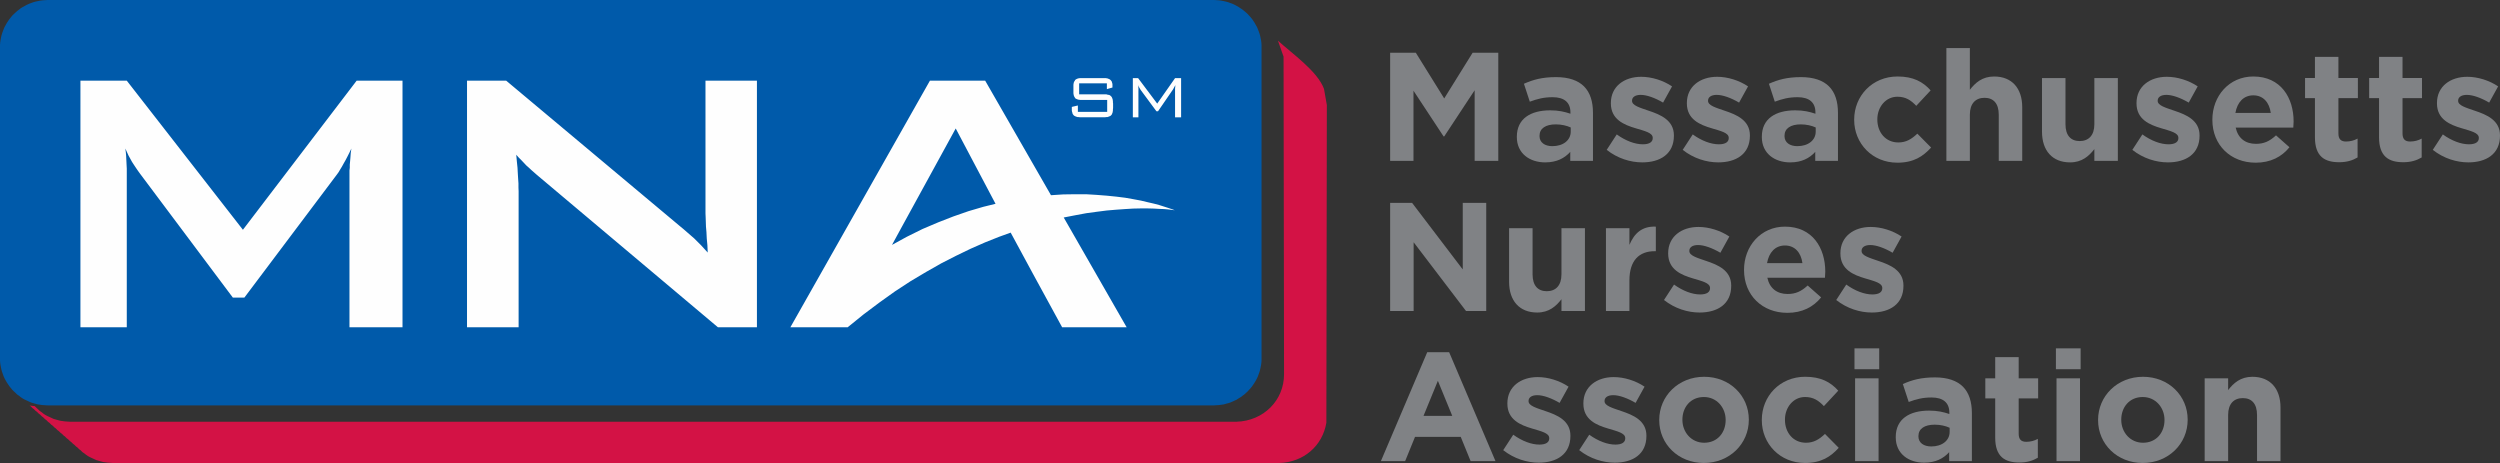
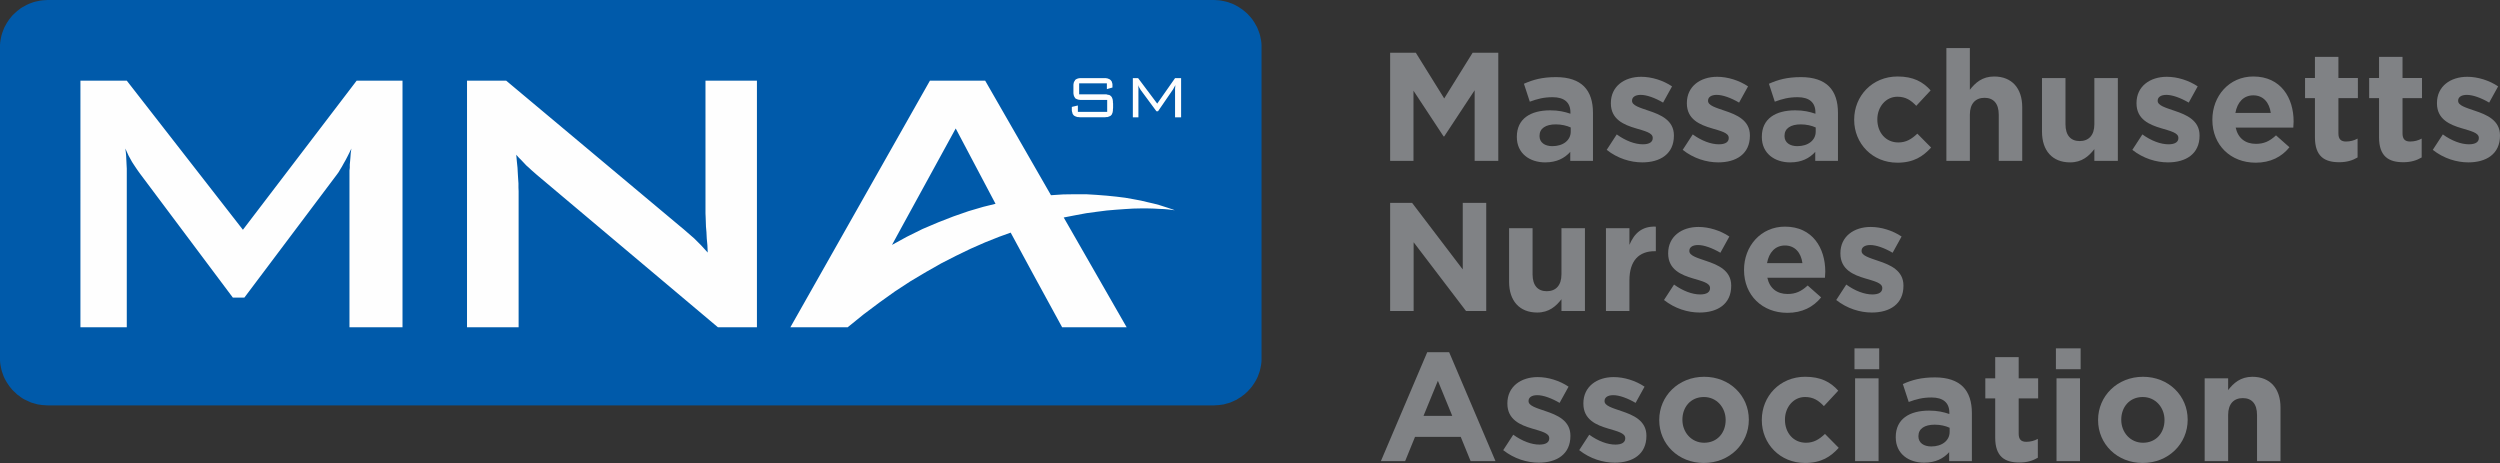
<svg xmlns="http://www.w3.org/2000/svg" id="Layer_1" data-name="Layer 1" viewBox="0 0 307.469 56.941">
  <rect x="0" y="0" width="307.469" height="56.941" fill="#333333" stroke="none" />
  <defs>
    <style> .cls-1 { fill: #fefefe; } .cls-1, .cls-2, .cls-3 { fill-rule: evenodd; } .cls-2 { fill: #d31245; } .cls-3 { fill: #005aaa; } .cls-4 { fill: #808285; } </style>
  </defs>
  <polygon class="cls-3" points="5.838 0 149.316 0 149.629 .02 149.923 .039 150.197 .078 150.491 .137 150.766 .196 151.059 .274 151.314 .372 151.589 .47 151.843 .588 152.098 .725 152.333 .862 152.568 1.019 152.803 1.175 153.018 1.352 153.234 1.528 153.449 1.724 153.626 1.92 153.822 2.135 153.998 2.351 154.155 2.586 154.311 2.821 154.449 3.076 154.586 3.311 154.703 3.585 154.801 3.84 154.899 4.114 154.978 4.388 155.036 4.662 155.095 4.956 155.134 5.25 155.154 5.544 155.154 5.838 155.154 44.019 155.154 44.313 155.134 44.607 155.095 44.901 155.036 45.195 154.978 45.469 154.899 45.743 154.801 46.017 154.703 46.292 154.586 46.546 154.449 46.801 154.311 47.036 154.155 47.271 153.998 47.506 153.822 47.722 153.626 47.937 153.449 48.133 153.234 48.329 153.018 48.525 152.803 48.681 152.568 48.858 152.333 48.995 152.098 49.152 151.843 49.269 151.589 49.387 151.314 49.504 151.059 49.583 150.766 49.661 150.491 49.74 150.197 49.779 149.923 49.818 149.629 49.837 149.316 49.857 5.838 49.857 5.524 49.837 5.23 49.818 4.937 49.779 4.663 49.74 4.369 49.661 4.095 49.583 3.82 49.504 3.565 49.387 3.311 49.269 3.056 49.152 2.801 49.015 2.566 48.858 2.351 48.681 2.116 48.525 1.92 48.329 1.704 48.133 1.508 47.937 1.332 47.722 1.156 47.506 .999 47.271 .842 47.036 .705 46.801 .568 46.546 .451 46.292 .353 46.017 .255 45.743 .176 45.469 .118 45.195 .059 44.901 .02 44.607 0 44.313 0 44.019 0 5.838 0 5.544 .02 5.25 .059 4.956 .118 4.662 .176 4.388 .255 4.114 .353 3.84 .451 3.585 .568 3.311 .705 3.076 .842 2.821 .999 2.586 1.156 2.351 1.332 2.135 1.508 1.92 1.704 1.724 1.92 1.528 2.116 1.352 2.351 1.175 2.566 .999 2.801 .862 3.056 .725 3.311 .588 3.565 .47 3.82 .372 4.095 .274 4.369 .196 4.663 .137 4.937 .078 5.23 .039 5.524 .02 5.838 0 5.838 0" />
-   <path class="cls-2" d="M4.273,49.948l.196.196.215.196.196.196.235.157.216.176.235.157.255.137.255.118.255.117.255.118.275.078.274.078.294.078.274.039.294.039.294.02.314.02h143.478c3.315-.103,5.838-2.619,5.838-5.838l-.059-39.063-.692-1.965c1.752,1.595,4.857,3.749,5.663,5.922l.352,1.998-.059,39.063c-.48,2.886-2.82,4.864-5.779,4.956H13.866l-.314-.02-.294-.02-.294-.039-.274-.039-.294-.079-.274-.078-.275-.079-.255-.118-.255-.117-.255-.118-.255-.137-.235-.157-.216-.176-.235-.157-.196-.196-.071-.064-.116-.077-.196-.196-.071-.065-.115-.077-.196-.196-.071-.064-.116-.077-.196-.196-.071-.064-.116-.077-.196-.196-.071-.064-.116-.077-.196-.196-.071-.065-.115-.077-.196-.196-.071-.064-.116-.077-.196-.196-.071-.064-.116-.077-.196-.196-.071-.065-.115-.077-.196-.196-.071-.064-.116-.077-.196-.196-.072-.065-.115-.077-.196-.196-.071-.064-.116-.077-.196-.196-.071-.065-.115-.077-.196-.196-.071-.064-.116-.077-.196-.196-.071-.064-.116-.077-.196-.196-.071-.065-.115-.077-.196-.196-.071-.064-.116-.077.628.074h0Z" />
  <path class="cls-1" d="M140.011,11.176v3.252h-.685v-4.819h.646l2.351,3.134,2.194-3.134h.744v4.819h-.744v-3.526l.02-.196.02-.235-.098.177-.078.137-.059.117-.058.098-1.842,2.684h-.196l-1.939-2.625-.059-.098-.078-.137-.098-.157-.078-.196.02.196.019.196v.313h0ZM9.893,9.923h5.701l14.281,18.336,13.987-18.336h5.642v30.325h-6.524v-19.277l.039-.333v-.392l.039-.411.039-.47.039-.529.079-.568-.235.49-.235.47-.235.45-.235.412-.215.391-.215.353-.196.333-.196.274-11.402,15.163h-1.41l-11.402-15.222-.255-.352-.255-.372-.235-.353-.255-.392-.215-.392-.216-.392-.196-.431-.196-.431.059.451.039.431.02.411.02.411.019.392.02.372v19.512h-5.701V9.923h0ZM57.438,9.923h4.819l21.334,17.866.451.372.45.392.451.392.45.392.431.431.411.411.412.451.392.431-.039-.901-.078-.823-.039-.784-.059-.686-.02-.607-.019-.568-.02-.45V9.923h6.328v30.325h-4.8l-22.274-18.748-.333-.294-.313-.274-.314-.294-.333-.294-.293-.313-.314-.333-.313-.313-.314-.353.078.842.079.764.039.725.039.627.039.568v.509l.019.431v16.749h-6.347V9.923h0ZM122.438,25.066l-4.897-9.266-6.759,12.341-1.077,1.979,1.822-.999,1.939-.96,1.939-.823,1.861-.725,1.861-.647,1.802-.529,1.509-.372h0ZM104.259,40.248h-7.052l17.161-30.325h6.798l8.091,14.085h0l1.509-.098,1.43-.02h1.391l1.293.079,1.254.098,1.156.117,1.097.137.999.176.94.176.823.196.764.176.666.176.548.176.49.157.647.216.215.098-.215-.039-.647-.078-.49-.039-.548-.02-.686-.039-.745-.02h-.842l-.94.02-.979.059-1.097.078-1.156.098-1.234.157-1.293.176-1.371.255-1.411.274,7.738,13.497h-7.934l-3.624-6.641-2.703-4.996-1.411.509-1.724.686-1.783.784-1.783.862-1.841.94-1.861,1.058-1.881,1.117-1.92,1.254-1.92,1.371-1.959,1.469-1.959,1.587h0ZM136.132,10.255v.705l.686-.196v-.392l-.02-.118-.039-.118-.019-.098-.059-.078-.059-.079-.059-.059-.078-.059-.078-.039-.098-.039-.098-.039-.118-.02-.117-.02h-3.135l-.137.02-.118.02-.098.039-.098.039-.078.059-.078.039-.039.098-.059.078-.039.078-.039.098-.02.117-.02.137v1.038l.02.137.02.118.039.098.039.098.059.078.039.078.078.059.078.039.098.039.098.039.118.019.137.02h3.33v1.469h-3.605v-.784l-.744.176v.431l.019.137.039.118.02.098.039.098.059.078.059.079.078.058.078.039.079.039.117.039.118.039h.117l.157.019h3.115l.137-.019h.137l.118-.039.098-.039.098-.039.078-.039.059-.058.078-.079.039-.078.039-.098.039-.098.02-.118.02-.137v-.137l.02-.156v-.549l-.02-.156v-.137l-.02-.137-.02-.117-.039-.098-.039-.098-.039-.078-.078-.078-.059-.059-.078-.059-.079-.039-.117-.02-.118-.02-.117-.039h-3.35v-1.352h3.409Z" />
  <polygon class="cls-4" points="170.971 19.781 173.84 19.781 173.84 11.156 177.544 16.779 177.62 16.779 181.363 11.099 181.363 19.781 184.27 19.781 184.27 6.483 181.116 6.483 177.62 12.106 174.125 6.483 170.971 6.483 170.971 19.781 170.971 19.781" />
  <path class="cls-4" d="M190.045,19.971c1.406,0,2.375-.513,3.078-1.292v1.102h2.793v-5.908c0-1.368-.342-2.489-1.102-3.249-.722-.722-1.862-1.14-3.438-1.14-1.729,0-2.831.323-3.952.817l.722,2.204c.931-.342,1.71-.551,2.812-.551,1.444,0,2.185.665,2.185,1.862v.171c-.722-.247-1.463-.418-2.488-.418-2.413,0-4.103,1.026-4.103,3.249v.038c0,2.014,1.577,3.116,3.495,3.116h0ZM190.919,17.976c-.931,0-1.577-.456-1.577-1.235v-.038c0-.912.76-1.406,1.995-1.406.703,0,1.349.152,1.843.38v.513c0,1.045-.912,1.786-2.261,1.786h0Z" />
  <path class="cls-4" d="M201.975,19.971c2.204,0,3.895-1.026,3.895-3.287v-.038c0-1.862-1.653-2.546-3.078-3.021-1.102-.38-2.071-.646-2.071-1.216v-.038c0-.399.361-.703,1.064-.703.741,0,1.748.361,2.754.95l1.102-1.995c-1.102-.741-2.508-1.178-3.8-1.178-2.052,0-3.724,1.159-3.724,3.23v.038c0,1.976,1.615,2.641,3.04,3.059,1.121.342,2.109.551,2.109,1.178v.038c0,.456-.38.76-1.216.76-.95,0-2.109-.418-3.21-1.216l-1.235,1.9c1.349,1.064,2.945,1.539,4.37,1.539h0Z" />
  <path class="cls-4" d="M211.322,19.971c2.204,0,3.895-1.026,3.895-3.287v-.038c0-1.862-1.653-2.546-3.078-3.021-1.102-.38-2.071-.646-2.071-1.216v-.038c0-.399.361-.703,1.064-.703.741,0,1.748.361,2.754.95l1.102-1.995c-1.102-.741-2.508-1.178-3.8-1.178-2.052,0-3.724,1.159-3.724,3.23v.038c0,1.976,1.615,2.641,3.04,3.059,1.121.342,2.109.551,2.109,1.178v.038c0,.456-.38.76-1.216.76-.95,0-2.109-.418-3.21-1.216l-1.235,1.9c1.349,1.064,2.945,1.539,4.37,1.539h0Z" />
  <path class="cls-4" d="M220.175,19.971c1.406,0,2.375-.513,3.078-1.292v1.102h2.793v-5.908c0-1.368-.342-2.489-1.102-3.249-.722-.722-1.862-1.14-3.438-1.14-1.729,0-2.831.323-3.951.817l.722,2.204c.931-.342,1.71-.551,2.812-.551,1.444,0,2.185.665,2.185,1.862v.171c-.722-.247-1.463-.418-2.488-.418-2.413,0-4.103,1.026-4.103,3.249v.038c0,2.014,1.577,3.116,3.495,3.116h0ZM221.049,17.976c-.931,0-1.577-.456-1.577-1.235v-.038c0-.912.76-1.406,1.995-1.406.703,0,1.349.152,1.843.38v.513c0,1.045-.912,1.786-2.261,1.786h0Z" />
  <path class="cls-4" d="M233.34,20.009c2.033,0,3.173-.779,4.16-1.862l-1.691-1.71c-.703.665-1.368,1.083-2.337,1.083-1.577,0-2.583-1.254-2.583-2.812v-.038c0-1.501,1.026-2.774,2.47-2.774,1.026,0,1.672.437,2.318,1.121l1.767-1.9c-.95-1.064-2.147-1.71-4.065-1.71-3.116,0-5.338,2.394-5.338,5.3v.038c0,2.907,2.242,5.262,5.3,5.262h0Z" />
  <path class="cls-4" d="M239.381,19.781h2.888v-5.68c0-1.368.703-2.071,1.805-2.071s1.748.703,1.748,2.071v5.68h2.888v-6.592c0-2.337-1.273-3.78-3.458-3.78-1.463,0-2.318.779-2.983,1.634v-5.129h-2.888v13.868h0Z" />
  <path class="cls-4" d="M254.598,19.971c1.463,0,2.318-.779,2.983-1.634v1.444h2.888v-10.183h-2.888v5.68c0,1.368-.703,2.071-1.805,2.071s-1.748-.703-1.748-2.071v-5.68h-2.888v6.592c0,2.337,1.273,3.781,3.458,3.781h0Z" />
  <path class="cls-4" d="M266.624,19.971c2.204,0,3.894-1.026,3.894-3.287v-.038c0-1.862-1.653-2.546-3.078-3.021-1.102-.38-2.071-.646-2.071-1.216v-.038c0-.399.361-.703,1.064-.703.741,0,1.748.361,2.754.95l1.102-1.995c-1.102-.741-2.508-1.178-3.8-1.178-2.052,0-3.724,1.159-3.724,3.23v.038c0,1.976,1.615,2.641,3.04,3.059,1.121.342,2.109.551,2.109,1.178v.038c0,.456-.38.76-1.216.76-.95,0-2.109-.418-3.211-1.216l-1.235,1.9c1.349,1.064,2.945,1.539,4.37,1.539h0Z" />
  <path class="cls-4" d="M277.414,20.009c1.843,0,3.211-.722,4.16-1.9l-1.653-1.463c-.798.741-1.501,1.045-2.47,1.045-1.292,0-2.204-.684-2.489-1.995h7.086c.019-.266.038-.532.038-.76,0-2.888-1.558-5.528-4.958-5.528-2.964,0-5.034,2.394-5.034,5.3v.038c0,3.116,2.261,5.262,5.319,5.262h0ZM274.926,13.892c.228-1.311,1.007-2.166,2.204-2.166,1.216,0,1.976.874,2.147,2.166h-4.35Z" />
  <path class="cls-4" d="M287.673,19.952c.969,0,1.672-.228,2.28-.589v-2.318c-.418.228-.893.361-1.425.361-.646,0-.931-.323-.931-.988v-4.351h2.394v-2.47h-2.394v-2.603h-2.888v2.603h-1.216v2.47h1.216v4.825c0,2.356,1.197,3.059,2.964,3.059h0Z" />
  <path class="cls-4" d="M295.557,19.952c.969,0,1.672-.228,2.28-.589v-2.318c-.418.228-.893.361-1.425.361-.646,0-.931-.323-.931-.988v-4.351h2.394v-2.47h-2.394v-2.603h-2.888v2.603h-1.216v2.47h1.216v4.825c0,2.356,1.197,3.059,2.964,3.059h0Z" />
  <path class="cls-4" d="M303.574,19.971c2.204,0,3.895-1.026,3.895-3.287v-.038c0-1.862-1.653-2.546-3.078-3.021-1.102-.38-2.071-.646-2.071-1.216v-.038c0-.399.361-.703,1.064-.703.741,0,1.748.361,2.754.95l1.102-1.995c-1.102-.741-2.508-1.178-3.8-1.178-2.052,0-3.724,1.159-3.724,3.23v.038c0,1.976,1.615,2.641,3.04,3.059,1.121.342,2.109.551,2.109,1.178v.038c0,.456-.38.76-1.216.76-.95,0-2.109-.418-3.211-1.216l-1.235,1.9c1.349,1.064,2.945,1.539,4.37,1.539h0Z" />
  <polygon class="cls-4" points="170.971 38.247 173.859 38.247 173.859 29.793 180.299 38.247 182.788 38.247 182.788 24.949 179.9 24.949 179.9 33.137 173.669 24.949 170.971 24.949 170.971 38.247 170.971 38.247" />
  <path class="cls-4" d="M189.057,38.437c1.463,0,2.318-.779,2.983-1.634v1.444h2.888v-10.183h-2.888v5.68c0,1.368-.703,2.071-1.805,2.071s-1.748-.703-1.748-2.071v-5.68h-2.888v6.592c0,2.337,1.273,3.781,3.458,3.781h0Z" />
  <path class="cls-4" d="M197.511,38.247h2.888v-3.762c0-2.432,1.178-3.59,3.097-3.59h.152v-3.021c-1.71-.076-2.659.836-3.248,2.242v-2.052h-2.888v10.183h0Z" />
  <path class="cls-4" d="M209.023,38.437c2.204,0,3.894-1.026,3.894-3.286v-.038c0-1.862-1.653-2.546-3.078-3.021-1.102-.38-2.071-.646-2.071-1.216v-.038c0-.399.361-.703,1.064-.703.741,0,1.748.361,2.754.95l1.102-1.995c-1.102-.741-2.508-1.178-3.8-1.178-2.052,0-3.724,1.159-3.724,3.229v.038c0,1.976,1.615,2.641,3.04,3.059,1.121.342,2.109.551,2.109,1.178v.038c0,.456-.38.76-1.216.76-.95,0-2.109-.418-3.211-1.216l-1.235,1.9c1.349,1.064,2.945,1.539,4.37,1.539h0Z" />
  <path class="cls-4" d="M219.814,38.475c1.843,0,3.211-.722,4.16-1.9l-1.653-1.463c-.798.741-1.501,1.045-2.47,1.045-1.292,0-2.204-.684-2.489-1.995h7.086c.019-.266.038-.532.038-.76,0-2.888-1.558-5.528-4.958-5.528-2.964,0-5.034,2.394-5.034,5.3v.038c0,3.116,2.261,5.262,5.319,5.262h0ZM217.325,32.358c.228-1.311,1.007-2.166,2.204-2.166,1.216,0,1.976.874,2.147,2.166h-4.35Z" />
  <path class="cls-4" d="M230.206,38.437c2.204,0,3.895-1.026,3.895-3.286v-.038c0-1.862-1.653-2.546-3.078-3.021-1.102-.38-2.071-.646-2.071-1.216v-.038c0-.399.361-.703,1.064-.703.741,0,1.748.361,2.754.95l1.102-1.995c-1.102-.741-2.508-1.178-3.8-1.178-2.052,0-3.724,1.159-3.724,3.229v.038c0,1.976,1.615,2.641,3.04,3.059,1.121.342,2.109.551,2.109,1.178v.038c0,.456-.38.76-1.216.76-.95,0-2.109-.418-3.211-1.216l-1.235,1.9c1.349,1.064,2.945,1.539,4.37,1.539h0Z" />
  <path class="cls-4" d="M169.831,56.713h2.983l1.216-2.983h5.623l1.216,2.983h3.059l-5.699-13.393h-2.698l-5.699,13.393h0ZM175.075,51.146l1.767-4.312,1.767,4.312h-3.533Z" />
  <path class="cls-4" d="M189.247,56.902c2.204,0,3.895-1.026,3.895-3.286v-.038c0-1.862-1.653-2.546-3.078-3.021-1.102-.38-2.071-.646-2.071-1.216v-.038c0-.399.361-.703,1.064-.703.741,0,1.748.361,2.754.95l1.102-1.995c-1.102-.741-2.508-1.178-3.8-1.178-2.052,0-3.724,1.159-3.724,3.23v.038c0,1.976,1.615,2.641,3.04,3.059,1.121.342,2.109.551,2.109,1.178v.038c0,.456-.38.76-1.216.76-.95,0-2.109-.418-3.21-1.216l-1.235,1.9c1.349,1.064,2.945,1.539,4.37,1.539h0Z" />
  <path class="cls-4" d="M198.594,56.902c2.204,0,3.895-1.026,3.895-3.286v-.038c0-1.862-1.653-2.546-3.078-3.021-1.102-.38-2.071-.646-2.071-1.216v-.038c0-.399.361-.703,1.064-.703.741,0,1.748.361,2.754.95l1.102-1.995c-1.102-.741-2.508-1.178-3.8-1.178-2.052,0-3.724,1.159-3.724,3.23v.038c0,1.976,1.615,2.641,3.04,3.059,1.121.342,2.109.551,2.109,1.178v.038c0,.456-.38.76-1.216.76-.95,0-2.109-.418-3.211-1.216l-1.235,1.9c1.349,1.064,2.945,1.539,4.37,1.539h0Z" />
  <path class="cls-4" d="M209.555,56.94c3.173,0,5.528-2.375,5.528-5.3v-.038c0-2.926-2.337-5.262-5.49-5.262-3.173,0-5.528,2.375-5.528,5.3v.038c0,2.926,2.337,5.262,5.49,5.262h0ZM209.593,54.452c-1.596,0-2.678-1.311-2.678-2.812v-.038c0-1.501.988-2.774,2.64-2.774,1.596,0,2.679,1.311,2.679,2.812v.038c0,1.501-.988,2.774-2.641,2.774h0Z" />
  <path class="cls-4" d="M221.98,56.94c2.033,0,3.173-.779,4.16-1.862l-1.691-1.71c-.703.665-1.368,1.083-2.337,1.083-1.577,0-2.584-1.254-2.584-2.812v-.038c0-1.501,1.026-2.774,2.47-2.774,1.026,0,1.672.437,2.318,1.121l1.767-1.9c-.95-1.064-2.147-1.71-4.065-1.71-3.116,0-5.338,2.394-5.338,5.3v.038c0,2.907,2.242,5.262,5.3,5.262h0Z" />
  <path class="cls-4" d="M228.078,45.409h3.04v-2.565h-3.04v2.565h0ZM228.154,56.713h2.888v-10.183h-2.888v10.183h0Z" />
  <path class="cls-4" d="M236.646,56.902c1.406,0,2.375-.513,3.078-1.292v1.102h2.793v-5.908c0-1.368-.342-2.489-1.102-3.249-.722-.722-1.862-1.14-3.438-1.14-1.729,0-2.831.323-3.951.817l.722,2.204c.931-.342,1.71-.551,2.812-.551,1.444,0,2.185.665,2.185,1.862v.171c-.722-.247-1.463-.418-2.489-.418-2.413,0-4.103,1.026-4.103,3.249v.038c0,2.014,1.577,3.116,3.495,3.116h0ZM237.52,54.908c-.931,0-1.577-.456-1.577-1.235v-.038c0-.912.76-1.406,1.995-1.406.703,0,1.349.152,1.843.38v.513c0,1.045-.912,1.786-2.261,1.786h0Z" />
  <path class="cls-4" d="M248.349,56.883c.969,0,1.672-.228,2.28-.589v-2.318c-.418.228-.893.361-1.425.361-.646,0-.931-.323-.931-.988v-4.351h2.394v-2.47h-2.394v-2.603h-2.888v2.603h-1.216v2.47h1.216v4.825c0,2.356,1.197,3.059,2.964,3.059h0Z" />
  <path class="cls-4" d="M252.851,45.409h3.04v-2.565h-3.04v2.565h0ZM252.927,56.713h2.888v-10.183h-2.888v10.183h0Z" />
  <path class="cls-4" d="M263.528,56.94c3.173,0,5.528-2.375,5.528-5.3v-.038c0-2.926-2.337-5.262-5.49-5.262-3.172,0-5.528,2.375-5.528,5.3v.038c0,2.926,2.337,5.262,5.49,5.262h0ZM263.566,54.452c-1.596,0-2.678-1.311-2.678-2.812v-.038c0-1.501.988-2.774,2.64-2.774,1.596,0,2.679,1.311,2.679,2.812v.038c0,1.501-.988,2.774-2.641,2.774h0Z" />
  <path class="cls-4" d="M271.146,56.713h2.888v-5.68c0-1.368.703-2.071,1.805-2.071s1.748.703,1.748,2.071v5.68h2.888v-6.592c0-2.337-1.273-3.78-3.458-3.78-1.463,0-2.318.779-2.983,1.634v-1.444h-2.888v10.183h0Z" />
</svg>